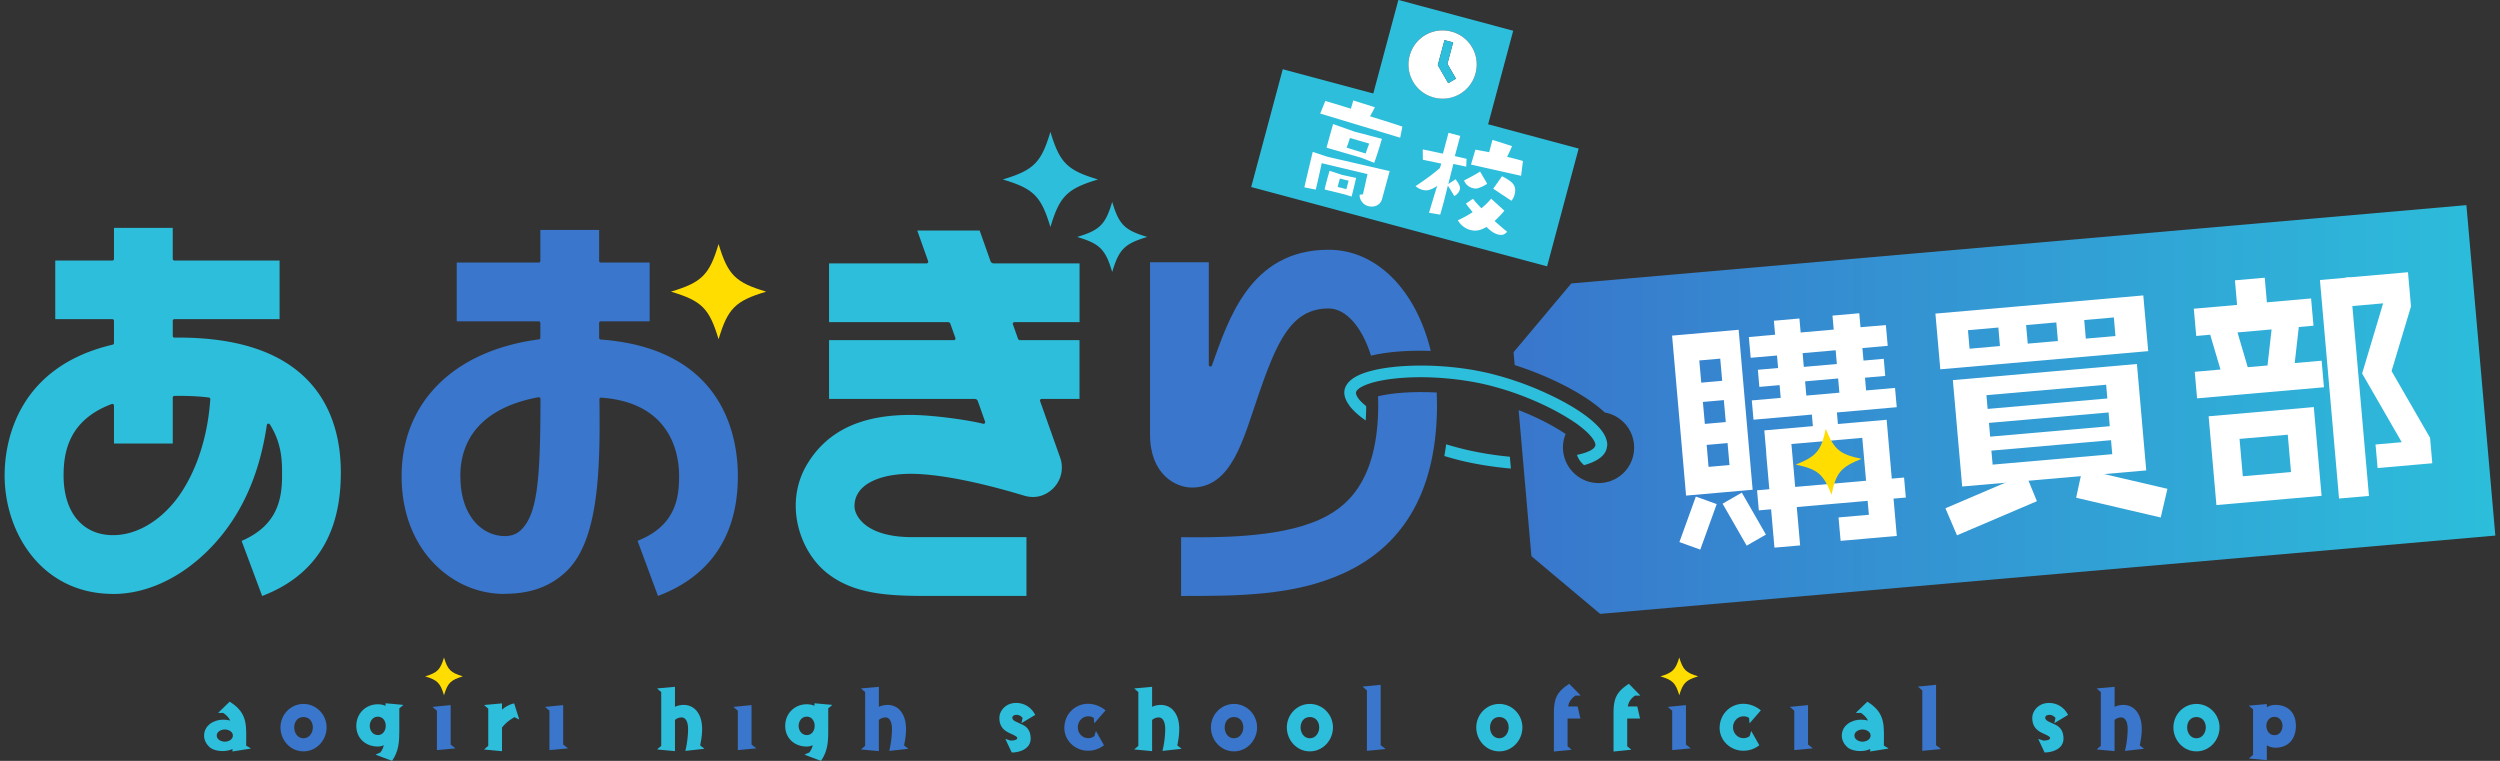
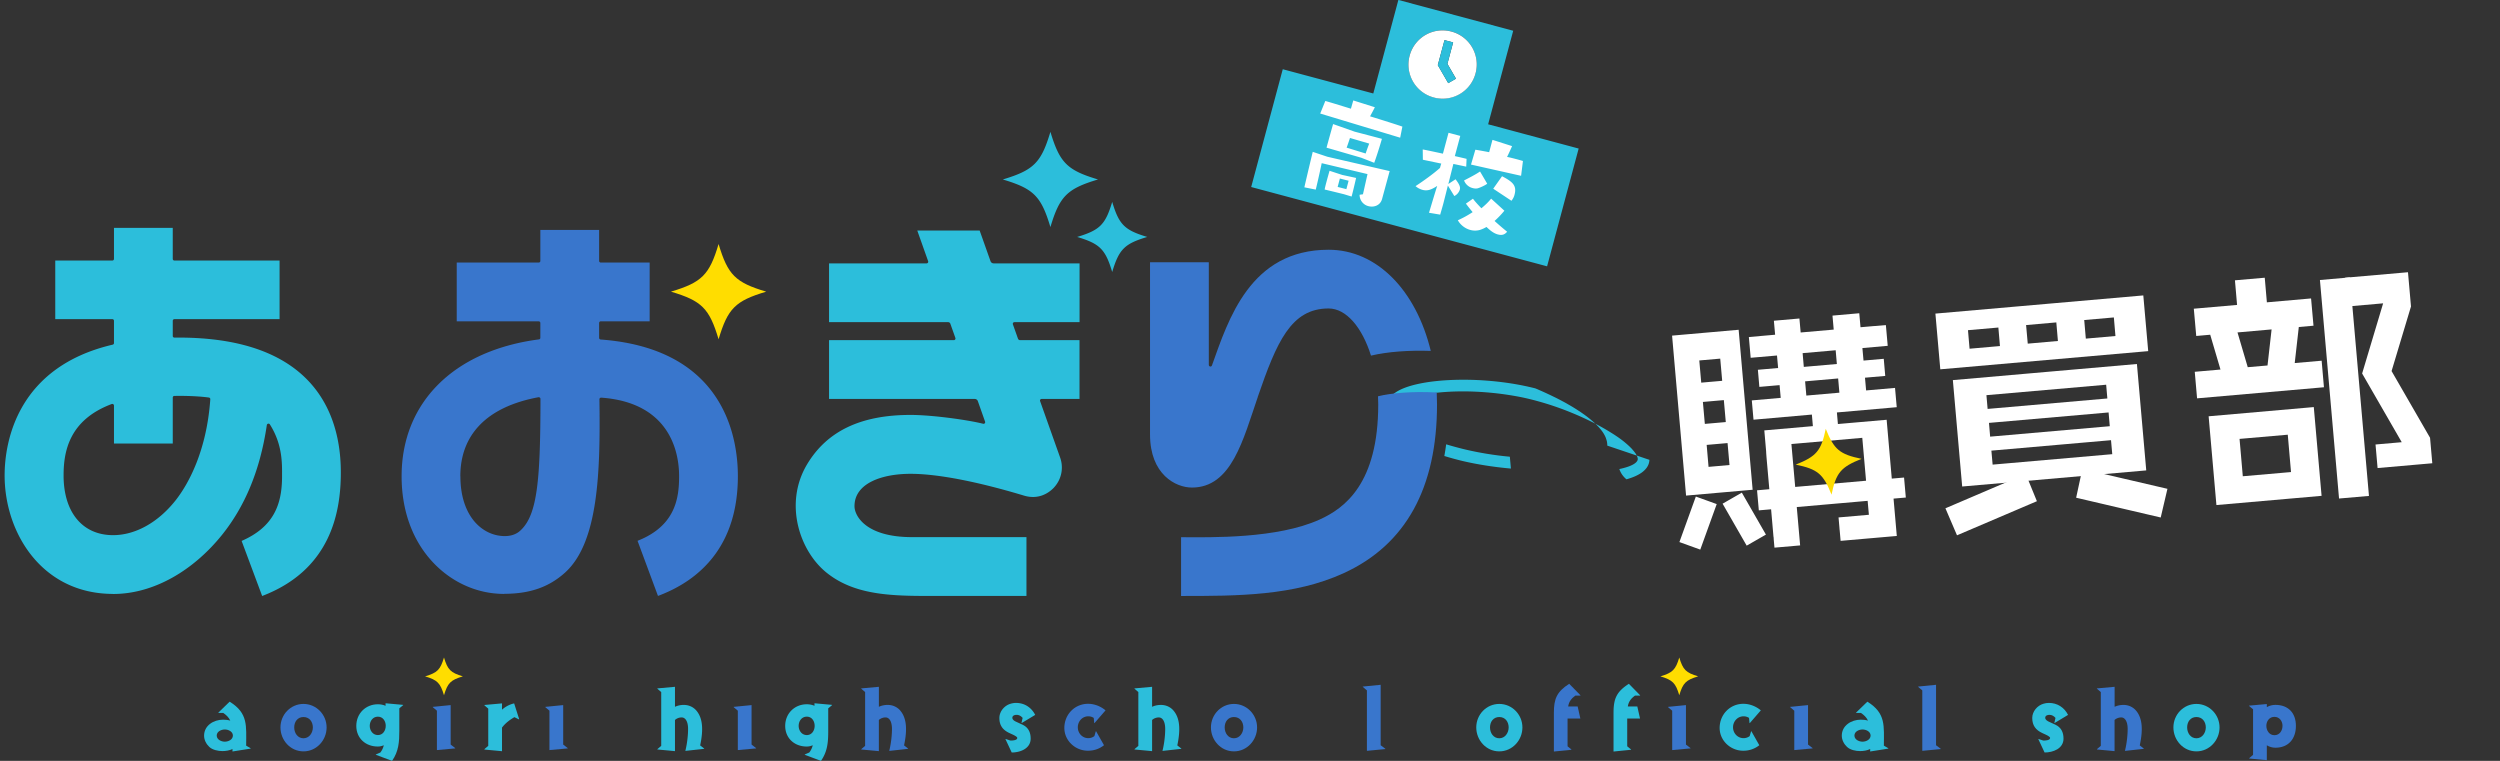
<svg xmlns="http://www.w3.org/2000/svg" width="230" height="70" fill="none">
  <rect width="100%" height="100%" fill="#333333" stroke="none" />
  <g clip-path="url(#a)">
    <path fill="#2CBEDB" d="M21.388 69.137v-.228c-.288.14-.608.19-.929.19-.39 0-.906-.103-1.2-.38-.287-.272-.483-.64-.483-1.037 0-.94.885-1.472 1.743-1.472.228 0 .45.022.668.087-.141-.304-.375-.521-.646-.706h-.434l-.022-.027 1.042-1.01c1.727 1.065 1.52 2.232 1.52 4.045l.413.245v.027l-1.678.266zm-.706-2.025c-.326 0-.744.19-.744.559s.418.564.744.564.744-.19.744-.564c0-.375-.429-.56-.744-.56" />
    <path fill="#3976CC" d="M25.803 66.922c0-1.179.934-2.161 2.117-2.161 1.184 0 2.128.988 2.128 2.16s-.917 2.205-2.128 2.205c-1.21 0-2.117-1.032-2.117-2.204m2.98 0c0-.516-.315-.956-.863-.956s-.852.44-.852.956c0 .515.315.999.852.999.538 0 .863-.505.863-1" />
    <path fill="#2CBEDB" d="M34.576 69.44v-.026l.419-.185c.146-.185.27-.434.314-.668-.179.082-.358.12-.553.12-1.119 0-1.977-.76-1.977-1.9s.864-1.988 1.987-1.988c.245 0 .484.044.706.141v-.233l1.618.147v.027l-.353.293v2.069c0 1.031-.06 1.894-.668 2.763zm.913-2.66c0-.428-.25-.847-.723-.847-.472 0-.749.413-.749.847 0 .435.288.847.75.847.46 0 .721-.418.721-.847" />
    <path fill="#3976CC" d="M40.196 69.012v-3.627l-.38-.326v-.027l1.645-.163v3.632l.418.326v.027l-1.683.153z" />
    <path fill="#2CBEDB" d="M44.566 68.952v-.032l.353-.3v-3.425l-.358-.31v-.027l1.623-.146v.58a2.5 2.5 0 0 1 1.118-.58l.462 1.455-.022.016-.418-.206c-.45.266-.83.554-1.14.96v2.173l-1.618-.152zm18.487.125c.2-.803.25-1.602.25-2.009 0-.744-.278-1.064-.587-1.064a.92.92 0 0 0-.619.233v2.867l-1.618-.152v-.032l.353-.299v-4.952l-.358-.309v-.027l1.623-.147v1.84a1.9 1.9 0 0 1 .814-.173c.484 0 .913.206 1.2.576.516.656.625 1.64.304 3.148l.37.288v.027l-1.727.19zm10.983.363v-.026l.418-.185c.147-.185.272-.434.315-.668-.179.082-.358.12-.553.12-1.119 0-1.977-.76-1.977-1.9s.864-1.988 1.987-1.988c.245 0 .484.044.706.141v-.233l1.618.147v.027l-.353.293v2.069c0 1.031-.06 1.894-.668 2.763zm.912-2.66c0-.428-.25-.847-.722-.847s-.749.413-.749.847c0 .435.288.847.75.847.46 0 .721-.418.721-.847" />
    <path fill="#3976CC" d="M81.811 69.077c.201-.803.25-1.602.25-2.009 0-.744-.277-1.064-.586-1.064a.92.92 0 0 0-.62.233v2.867l-1.617-.152v-.032l.353-.299v-4.952l-.359-.309v-.027l1.624-.147v1.84a1.9 1.9 0 0 1 .814-.173c.483 0 .912.206 1.2.576.516.656.624 1.64.304 3.148l.37.288v.027l-1.727.19z" />
    <path fill="#2CBEDB" d="m92.49 68.002.028-.016c.027.005.434.146.434.146.147 0 .636-.005.636-.244 0-.109-.305-.25-.375-.288l-.331-.152c-.62-.282-.94-.705-.94-1.395 0-.597.462-1.146 1.032-1.308a1.7 1.7 0 0 1 .5-.077c.77 0 1.416.413 1.764 1.103l-1.243.749-.017-.022.104-.45c-.142-.169-.332-.283-.554-.283-.174 0-.391.065-.391.272 0 .19.222.31.369.374l.554.255c.543.25.76.706.76 1.282 0 .928-.966 1.281-1.743 1.281l-.58-1.238z" />
    <path fill="#3976CC" d="M100.814 67.275h.027l.727 1.286c-.45.348-.928.505-1.487.505-1.157 0-2.161-.928-2.161-2.096 0-1.227.95-2.22 2.177-2.22.597 0 1.162.228 1.613.603l-1.021 1.178-.022-.022-.043-.462a.9.9 0 0 0-.505-.146c-.554 0-.961.472-.961 1.01 0 .537.412.999.961.999a.9.9 0 0 0 .564-.19l.131-.44z" />
    <path fill="#2CBEDB" d="M106.949 69.077c.201-.803.25-1.602.25-2.009 0-.744-.277-1.064-.587-1.064a.93.93 0 0 0-.619.233v2.867l-1.617-.152v-.032l.352-.299v-4.952l-.358-.309v-.027l1.623-.147v1.84c.256-.119.533-.173.815-.173.483 0 .912.206 1.2.576.516.656.624 1.64.304 3.148l.369.288v.027l-1.727.19z" />
    <path fill="#3976CC" d="M111.406 66.922c0-1.179.934-2.161 2.118-2.161s2.128.988 2.128 2.16-.918 2.205-2.128 2.205c-1.211 0-2.118-1.032-2.118-2.204m2.981 0c0-.516-.315-.956-.863-.956-.549 0-.853.44-.853.956 0 .515.315.999.853.999.537 0 .863-.505.863-1" />
-     <path fill="#2CBEDB" d="M118.389 66.922c0-1.179.934-2.161 2.117-2.161 1.184 0 2.128.988 2.128 2.16s-.917 2.205-2.128 2.205-2.117-1.032-2.117-2.204m2.98 0c0-.516-.315-.956-.863-.956s-.852.44-.852.956c0 .515.315.999.852.999.538 0 .863-.505.863-1" />
    <path fill="#3976CC" d="M125.756 69.077v-5.56l-.38-.325v-.028l1.645-.162v5.56l.429.325v.027z" />
    <path fill="#2CBEDB" d="M135.816 66.922c0-1.179.934-2.161 2.118-2.161s2.128.988 2.128 2.16-.917 2.205-2.128 2.205-2.118-1.032-2.118-2.204m2.981 0c0-.516-.315-.956-.863-.956-.549 0-.853.44-.853.956 0 .515.315.999.853.999.537 0 .863-.505.863-1" />
    <path fill="#3976CC" d="M142.956 69.148v-3.562c0-1.308.271-1.944 1.411-2.677l1.043 1.065-.022.021h-.456c-.369.272-.586.543-.662 1h.874l.249 1.112h-1.178v2.552l.353.293v.027l-1.618.163z" />
    <path fill="#2CBEDB" d="M148.445 69.148v-3.562c0-1.308.271-1.944 1.412-2.677l1.042 1.065-.022.021h-.456c-.369.272-.586.543-.662 1h.874l.25 1.112h-1.179v2.552l.353.293v.027l-1.618.163zm12.656-1.873h.027l.728 1.286a2.33 2.33 0 0 1-1.488.505c-1.157 0-2.161-.928-2.161-2.096 0-1.227.95-2.22 2.177-2.22.597 0 1.162.228 1.613.603l-1.021 1.178-.022-.022-.043-.462a.9.9 0 0 0-.505-.146c-.554 0-.967.472-.967 1.01 0 .537.413.999.967.999a.9.9 0 0 0 .565-.19l.13-.44z" />
    <path fill="#3976CC" d="M153.842 69.012v-3.627l-.38-.326v-.027l1.645-.163v3.632l.418.326v.027l-1.683.153z" />
    <path fill="#2CBEDB" d="M172.057 69.137v-.228c-.288.14-.608.19-.929.19-.391 0-.906-.103-1.199-.38-.288-.272-.484-.64-.484-1.037 0-.94.885-1.472 1.743-1.472.228 0 .451.022.668.087-.141-.304-.375-.521-.646-.706h-.435l-.021-.027 1.042-1.01c1.727 1.065 1.52 2.232 1.52 4.045l.413.245v.027l-1.678.266zm-.706-2.025c-.326 0-.744.19-.744.559s.418.564.744.564.744-.19.744-.564c0-.375-.429-.56-.744-.56" />
    <path fill="#3976CC" d="M176.851 69.077v-5.56l-.38-.325v-.028l1.645-.162v5.56l.429.325v.027z" />
    <path fill="#2CBEDB" d="m187.514 68.002.033-.016c.027.005.434.146.434.146.147 0 .63-.005.63-.244 0-.109-.299-.25-.375-.288l-.331-.152c-.619-.282-.939-.705-.939-1.395 0-.597.461-1.146 1.031-1.308q.246-.076.5-.077c.771 0 1.417.413 1.764 1.103l-1.243.749-.016-.022.103-.45c-.141-.169-.331-.283-.554-.283-.179 0-.391.065-.391.272 0 .19.223.31.369.374l.554.255c.543.25.76.706.76 1.282 0 .928-.966 1.281-1.742 1.281l-.581-1.238z" />
    <path fill="#3976CC" d="M195.495 69.077c.201-.803.25-1.602.25-2.009 0-.744-.283-1.064-.587-1.064a.93.93 0 0 0-.619.233v2.867l-1.618-.152v-.032l.353-.299v-4.952l-.358-.309v-.027l1.629-.147v1.84c.255-.119.532-.173.814-.173.483 0 .912.206 1.2.576.516.656.624 1.64.299 3.148l.369.288v.027l-1.727.19z" />
    <path fill="#2CBEDB" d="M199.953 66.922c0-1.179.934-2.161 2.118-2.161s2.128.988 2.128 2.16-.918 2.205-2.128 2.205c-1.211 0-2.118-1.032-2.118-2.204m2.981 0c0-.516-.315-.956-.863-.956-.549 0-.853.44-.853.956 0 .515.315.999.853.999.537 0 .863-.505.863-1" />
    <path fill="#3976CC" d="M206.929 69.777v-.027l.353-.304v-4.191l-.369-.31v-.027l1.634-.146v.287c.234-.14.516-.211.788-.211 1.199 0 1.889.76 1.889 1.932 0 1.173-.668 2.01-1.889 2.01-.277 0-.554-.082-.788-.223v1.368l-1.618-.152zm3.062-3.002c0-.429-.276-.825-.743-.825s-.744.396-.744.825.266.863.744.863c.477 0 .743-.418.743-.863" />
    <path fill="#FD0" d="M42.584 62.225c-1.13.337-1.4.608-1.737 1.738-.337-1.13-.608-1.401-1.738-1.738 1.13-.336 1.401-.608 1.738-1.737.336 1.13.608 1.4 1.737 1.737m113.647 0c-1.13.337-1.401.608-1.738 1.738-.336-1.13-.608-1.401-1.737-1.738 1.129-.336 1.401-.608 1.737-1.737.337 1.13.608 1.4 1.738 1.737" />
    <path fill="#3976CC" d="M50.549 69.012v-3.627l-.38-.326v-.027l1.645-.163v3.632l.418.326v.027l-1.683.153zm17.331 0v-3.627l-.381-.326v-.027l1.645-.163v3.632l.418.326v.027l-1.683.153zm97.194 0v-3.627l-.38-.326v-.027l1.645-.163v3.632l.418.326v.027l-1.683.153z" />
-     <path fill="url(#b)" d="m226.915 18.872-82.357 7.205-5.31 6.325.103 1.184c3.155 1.01 6.439 2.633 8.291 4.365a3.273 3.273 0 0 1 2.666 3.686 3.25 3.25 0 0 1-2.216 2.644 3.282 3.282 0 0 1-4.267-3.578c.038-.271.114-.526.212-.776-1.026-.69-2.525-1.504-4.322-2.193l1.173 13.432 6.325 5.31 82.357-7.205-2.66-30.388z" />
    <path fill="#2CBEDB" d="M10.405 54.64c-6.553 0-9.98-5.619-9.98-10.896 0-3.198 1.228-10 9.947-12.037a.15.15 0 0 0 .114-.141v-2.052a.15.15 0 0 0-.152-.152h-5.25V23.97h5.25a.15.15 0 0 0 .152-.152v-2.855h5.408v2.855c0 .082.065.152.152.152h9.675v5.392h-9.675a.15.15 0 0 0-.152.152v1.4c0 .082.07.147.152.147 14.23-.174 15.31 8.73 15.31 12.422s-.955 8.948-7.237 11.348l-1.89-5.066c2.987-1.303 3.72-3.399 3.72-5.94 0-1.123.07-2.904-1.124-4.783-.076-.12-.255-.07-.277.065-.64 4.333-2.106 7.574-4.088 10.06-2.639 3.302-6.298 5.479-10.05 5.479zM5.85 43.745c0 3.388 1.742 5.489 4.555 5.489 2.03 0 4.115-1.151 5.717-3.16 1.26-1.58 2.9-4.675 3.225-9.338a.15.15 0 0 0-.13-.163c-1.26-.169-2.726-.158-3.182-.147-.081 0-.141.07-.141.152v4.224h-5.408v-3.49a.154.154 0 0 0-.206-.142c-3.996 1.493-4.43 4.48-4.43 6.58z" />
    <path fill="#3976CC" d="M46.384 54.64c-2.578 0-5.01-1.145-6.764-3.138-1.749-1.987-2.672-4.647-2.672-7.687 0-6.76 4.778-11.565 12.634-12.591.076-.01.13-.07.13-.147v-1.362a.15.15 0 0 0-.152-.152h-7.54v-5.408h7.54a.15.15 0 0 0 .152-.152v-2.85h5.408v2.85c0 .081.065.152.152.152h4.496v5.407h-4.496a.15.15 0 0 0-.152.153v1.373c0 .076.06.141.141.147 11.586.858 12.623 9.3 12.623 12.574 0 6.352-3.42 9.55-7.35 11.016l-1.88-5.07c3.508-1.38 3.823-3.948 3.823-5.951 0-2.628-1.157-6.792-7.167-7.221-.087-.006-.168.065-.163.152.098 6.797-.108 13.193-3.17 15.951-1.396 1.254-3.1 1.944-5.587 1.944zm-4.028-10.825c0 3.724 2.057 5.505 4.088 5.505.956 0 1.39-.467 1.526-.603 1.487-1.471 1.748-4.734 1.753-12.02a.16.16 0 0 0-.184-.152c-4.821.895-7.189 3.502-7.189 7.275z" />
    <path fill="#FD0" d="M70.491 26.832c-2.844.852-3.534 1.541-4.381 4.381-.852-2.845-1.542-3.534-4.382-4.381 2.845-.853 3.535-1.542 4.382-4.382.852 2.845 1.542 3.535 4.381 4.382" />
    <path fill="#2CBEDB" d="M101.02 16.51c-2.845.853-3.535 1.542-4.382 4.382-.852-2.845-1.542-3.534-4.381-4.381 2.845-.853 3.534-1.542 4.381-4.382.853 2.845 1.542 3.535 4.382 4.382m4.528 5.288c-2.091.624-2.601 1.134-3.225 3.225-.625-2.09-1.135-2.601-3.225-3.225 2.09-.625 2.6-1.135 3.225-3.225.624 2.09 1.134 2.6 3.225 3.225M87.029 54.825c-4.306 0-8.112.163-10.978-2.134-2.509-2.014-3.926-6.368-1.825-9.93 1.825-3.084 4.941-4.588 9.54-4.588 2.003 0 5.337.467 6.689.815a.149.149 0 0 0 .173-.196l-.667-1.889a.3.3 0 0 0-.283-.2H76.273v-5.409h11.483a.152.152 0 0 0 .141-.2l-.466-1.314a.21.21 0 0 0-.201-.141H76.273V24.23h8.975a.152.152 0 0 0 .141-.2l-.999-2.819h5.739l.999 2.818c.043.12.157.201.282.201h7.91v5.408h-5.993a.15.15 0 0 0-.141.2l.466 1.314a.21.21 0 0 0 .201.142h5.462v5.407H95.83a.15.15 0 0 0-.141.201l1.846 5.201c.341.967.114 2.03-.592 2.775-.51.532-1.455 1.107-2.742.716-4.126-1.243-7.873-2.003-10.43-2.003s-5.158.83-5.158 2.98c0 .858 1 2.845 5.294 2.845h10.527v5.408h-7.416zm49.879-43.391 2.307-8.605L128.65-.005 126.343 8.6l-8.329-2.231-2.905 10.837 27.223 7.296 2.905-10.836zm-7.221-6.314a3.137 3.137 0 0 1 3.844-2.22 3.14 3.14 0 0 1 2.221 3.843 3.137 3.137 0 0 1-3.844 2.22 3.137 3.137 0 0 1-2.221-3.843" />
    <path fill="#fff" d="M131.907 8.97a3.13 3.13 0 0 0 3.844-2.221 3.13 3.13 0 0 0-2.22-3.844 3.13 3.13 0 0 0-3.844 2.22 3.13 3.13 0 0 0 2.22 3.844m.988-5.278.793.212-.527 1.97.788 1.363-.712.413-.961-1.661.619-2.302z" />
    <path fill="#2CBEDB" d="m133.949 7.243-.788-1.368.527-1.971-.793-.212-.619 2.302.961 1.656z" />
    <path fill="#fff" d="M126.418 14.969c.337-.912.706-2.2.706-2.2l-2.497-.656-1.982-.7s-.423 1.492-.603 2.171c.18.049 3.187.923 3.187.923l1.195.467zm-2.231-2.28 1.781.52s-.223.576-.326.913l-1.765-.543c.109-.277.31-.896.31-.896zm10.109 4.766a.97.97 0 0 1-.499.581l-.592-.966c-.141.564-.288 1.15-.423 1.672-.098.37-.207.717-.283 1.004l-1.031-.173c.163-.527.488-1.646.754-2.47-.608.406-.966.466-1.357.363a1.64 1.64 0 0 1-.635-.342c.825-.543 1.645-1.14 2.248-1.672.038-.136.076-.277.119-.402l-1.694-.353-.011-.945c.424.071 1.292.266 1.857.386l.516-1.922 1.08.288-.499 1.857c.418.097.792.179 1.08.255l-.032.716-1.184-.25-.462 1.847.663-.435c.423.543.445.766.391.956zm-8.258-6.748c1.238.38 2.373.738 2.976.944l-.201 1.016-7.352-2.221.467-1.151c.37.098 1.244.37 2.357.711l.217-.76 1.982.624c-.104.223-.283.538-.44.837zm-3.92 3.724 5.728 1.32-.7 2.573c-.168.58-.744.776-1.254.64a1.07 1.07 0 0 1-.809-1.047l.309-.044.418-1.857-4.213-1.004s-.298 1.422-.548 2.432l-1.048-.211c.255-1.124.771-3.263.771-3.263l1.346.45zm.201 1.281s-.119.413-.244.87c-.081.308-.168.623-.206.851.163.033 1.775.43 1.775.43l.706.211.038-.147c.146-.553.374-1.558.374-1.558l-1.281-.277zm1.548 1.689-.809-.206.206-.777.809.207zm13.627 2.92c.386.354.782.69 1.157.994-.196.223-.418.364-.842.25-.423-.114-.744-.402-1.053-.69a3 3 0 0 1-.619.278 1.66 1.66 0 0 1-.863 0 1.9 1.9 0 0 1-1.151-.89 9 9 0 0 0 1.362-.75 15 15 0 0 1-.619-.782l.646-.45c.174.238.446.537.777.879.309-.26.592-.51.896-.885l1.216 1.108a8.4 8.4 0 0 1-.901.939zm2.004-5.684c.244.066.456.125.613.174l-.168 1.352-4.604-1.031.396-1.358c.315.049.793.136 1.271.228l.304-1.135 1.802.576s-.233.537-.461.994c.315.06.591.135.841.2zm-.158 3.258a1.4 1.4 0 0 1-.288.57l-1.672-1.107.809-1.146c.907.483 1.385.814 1.151 1.683m-4.647-1.292c.407-.212 1.091-.56 1.471-.826l.657 1.119c-.136.125-.684.386-.923.434a1 1 0 0 1-.413-.032 1.14 1.14 0 0 1-.792-.7zm-7.547 1.72c-.168.582-.744.777-1.254.642a1.07 1.07 0 0 1-.809-1.048l.309-.044.418-1.857-4.213-1.004s-.298 1.422-.548 2.432l-1.048-.211c.255-1.124.771-3.263.771-3.263l1.346.45 5.728 1.32-.7 2.573zm1.667-5.662-7.352-2.22.467-1.151c.37.097 1.244.369 2.357.71l.217-.76 1.982.625c-.104.223-.283.537-.44.836 1.238.38 2.372.739 2.975.945l-.201 1.015zm4.984 5.375-.592-.966c-.141.564-.288 1.15-.423 1.672-.098.37-.207.717-.283 1.004l-1.031-.173c.163-.527.488-1.646.754-2.47-.608.406-.966.466-1.357.363a1.64 1.64 0 0 1-.635-.342c.825-.543 1.645-1.14 2.248-1.672.038-.136.076-.277.119-.402l-1.694-.353-.011-.945c.424.071 1.292.266 1.857.386l.516-1.922 1.08.288-.499 1.857c.418.097.792.179 1.08.255l-.032.716-1.184-.25-.462 1.847.663-.435c.423.543.445.766.391.956a.98.98 0 0 1-.5.58zm2.367-2.253.657 1.118c-.136.125-.684.386-.923.435a1 1 0 0 1-.413-.033 1.14 1.14 0 0 1-.792-.7c.407-.212 1.091-.56 1.471-.826zm1.645 5.788c-.423-.114-.744-.402-1.053-.69a3 3 0 0 1-.619.277 1.66 1.66 0 0 1-.863 0 1.9 1.9 0 0 1-1.151-.89 9 9 0 0 0 1.362-.75c-.26-.31-.477-.586-.619-.782l.646-.45c.174.239.446.537.777.88.309-.261.592-.51.896-.886l1.216 1.108a8.4 8.4 0 0 1-.901.94c.385.352.781.689 1.156.993-.195.223-.418.364-.841.25zm1.531-3.67a1.4 1.4 0 0 1-.288.57l-1.672-1.108.809-1.146c.907.484 1.385.815 1.151 1.683m.597-1.727-4.604-1.032.397-1.357c.315.049.792.136 1.27.228l.304-1.135 1.803.576s-.234.537-.462.993c.315.06.592.136.842.201.244.065.456.125.613.174l-.168 1.352zm-16.456-.076-1.162-.38s-.119.412-.244.869c-.081.309-.168.624-.206.852.163.032 1.77.429 1.77.429l.705.212.038-.147c.147-.554.375-1.558.375-1.558l-1.281-.277zm.391 1.308-.809-.206.206-.776.809.206zm.76-5.288-1.982-.7s-.423 1.493-.602 2.172c.179.048 3.187.922 3.187.922l1.194.467c.337-.912.706-2.198.706-2.198l-2.497-.657zm1.021 2.015-1.765-.543c.109-.277.31-.896.31-.896l1.781.52s-.223.576-.326.913zm76.265 20.073 2.367-.207-.945-3.203-1.286.114-.223-2.508 3.98-.348-.196-2.264 2.742-.239.196 2.264 4.066-.358.223 2.508-1.352.12-.375 3.317 2.476-.217.212 2.443-11.673 1.02zm3.931-3.627.944 3.203 1.819-.157.375-3.318-3.138.277zm-2.655 7.72 9.675-.847.717 8.166-9.675.847zm2.845 2.08.299 3.437 4.436-.386-.299-3.437zm10.148-14.858-2.753.24 1.758 20.104 2.753-.24z" />
    <path fill="#fff" d="m218.548 40.894 2.411-.212-3.643-6.32 1.932-6.455-3.263.287-.233-2.644 5.782-.505.277 3.15-1.786 5.944 3.54 6.136.206 2.345-5.033.44zm-40.491-12.043 19.127-1.672.451 5.125-19.128 1.673zm2.997 1.526.146 1.705 2.796-.245-.146-1.704zm5.347-.467.152 1.705 2.775-.244-.147-1.71-2.774.244zm5.348-.467.147 1.71 2.725-.239-.146-1.71zm-12.086 5.527 16.934-1.482.858 9.789-16.934 1.482zm3.545 6.488.114 1.287 11.006-.961-.114-1.287zm-.222-2.552.108 1.265 11.006-.96-.109-1.266zm-.234-2.551.109 1.265 11.016-.961-.109-1.265z" />
    <path fill="#fff" d="m178.979 46.763 7.39-3.16 1.026 2.508-7.351 3.138zm12.026-.973.57-2.643 7.829 1.824-.619 2.639zm-27.819 3.73a2 2 0 0 1-.038-.282l-.207-2.383-1.129.098-.163-1.846 1.129-.098-.255-2.894c-.016-.212-.032-.402-.038-.586l-.168-1.933 4.468-.391-.092-1.064-5.37.472-.157-1.775 2.66-.234-.103-1.172-1.862.162-.136-1.574 1.862-.163-.103-1.15-2.421.21-.168-1.905.928-.081c.081-.011.141-.017.19-.022l1.298-.114-.114-1.287 2.35-.206.114 1.287 3.041-.266-.114-1.287 2.465-.217.114 1.287 1.189-.104c.043 0 .108-.01.184-.01l.961-.082.169 1.906-2.329.206.103 1.151 1.862-.163.136 1.575-1.863.163.104 1.172 2.66-.233.157 1.775-5.505.483.092 1.065 4.485-.391.472 5.413 1.13-.098.162 1.84-1.129.098.299 3.437-5.169.45-.087-.988-.016-.108v-.06l-.087-.999 2.791-.244-.114-1.282-6.521.57.31 3.53-2.362.206-.076-.858zm1.623-8.67.348 3.947 6.52-.57-.347-3.947zm1.26-5.766.114 1.309 3.04-.266-.114-1.309zm-.228-2.595.108 1.265 3.041-.266-.109-1.265zm-12.01-1.612 6.124-.538 1.287 14.719-6.124.537zm3.182 10.055.173 2.02 1.928-.17-.179-2.019-1.928.169zm-.348-3.953.179 2.02 1.928-.169-.179-2.02zm-.331-3.817.179 2.042 1.928-.169-.18-2.041zm-.317 12.521-1.512 4.187 1.92.694 1.512-4.188zm4.231-.36-1.77 1.016 2.216 3.861 1.771-1.016z" />
    <path fill="#FD0" d="M171.264 42.213c-1.911.76-2.345 1.276-2.763 3.295-.76-1.91-1.276-2.345-3.296-2.763 1.911-.76 2.346-1.276 2.764-3.296.76 1.911 1.275 2.346 3.295 2.764" />
-     <path fill="#2CBEDB" d="M134.79 41.35a32 32 0 0 1-1.743-.473q-.072.546-.168 1.075c.586.18 1.145.331 1.661.456 1.358.32 2.91.565 4.463.7l-.098-1.09a30 30 0 0 1-4.115-.668m13.08-.353c0-.07 0-.147-.011-.218a1.3 1.3 0 0 0-.054-.277l-.049-.157q-.024-.074-.055-.146a3 3 0 0 0-.173-.326c-.342-.549-.956-1.13-1.749-1.71-.07-.05-.146-.104-.217-.152-.097-.066-.19-.136-.293-.201h-.005q-.45-.302-.956-.587c-.076-.043-.146-.087-.222-.13-.136-.076-.283-.152-.424-.228a9 9 0 0 0-.25-.13 11 11 0 0 0-.445-.223c-.087-.043-.168-.081-.255-.125-.158-.076-.315-.146-.472-.222l-.25-.114c-.169-.076-.337-.147-.505-.223-.071-.033-.147-.06-.223-.092a29 29 0 0 0-3.898-1.303q-.016-.002-.033-.011a28 28 0 0 0-.917-.212c-4.523-.956-9.963-.695-11.879.565-.467.31-.75.678-.837 1.096q-.03.18-.021.359c0 .038.016.07.021.108.011.087.028.169.055.255.016.044.038.087.054.125.033.082.065.158.109.24.027.048.059.092.087.14q.07.114.152.229l.027.043c.347.44.847.885 1.46 1.314.027-.418.049-.853.049-1.314a8 8 0 0 1-.423-.375 4 4 0 0 1-.239-.26q.001-.002-.006-.011a1.3 1.3 0 0 1-.25-.434q-.001-.015-.01-.038a.4.4 0 0 1-.006-.169c.027-.125.158-.266.364-.407.087-.06.201-.114.309-.168.055-.022.104-.05.158-.07 1.059-.452 2.926-.734 5.12-.734.776 0 1.596.038 2.432.114a27 27 0 0 1 1.526.18q.758.111 1.514.265.53.113 1.054.25c.032.01.07.016.103.027.337.093.673.185 1.004.288.847.26 1.673.56 2.454.885 1.341.554 2.563 1.184 3.546 1.803.021.016.043.027.07.043q.196.122.375.244a9 9 0 0 1 1.227.967l.103.103q.108.103.19.206.04.05.082.092.115.14.206.277c.141.228.206.418.174.549-.087.347-.706.646-1.689.852a2.1 2.1 0 0 0 .657.945c1.129-.315 1.906-.815 2.079-1.537a1.3 1.3 0 0 0 .033-.255z" />
+     <path fill="#2CBEDB" d="M134.79 41.35a32 32 0 0 1-1.743-.473q-.072.546-.168 1.075c.586.18 1.145.331 1.661.456 1.358.32 2.91.565 4.463.7l-.098-1.09a30 30 0 0 1-4.115-.668m13.08-.353c0-.07 0-.147-.011-.218a1.3 1.3 0 0 0-.054-.277l-.049-.157q-.024-.074-.055-.146a3 3 0 0 0-.173-.326c-.342-.549-.956-1.13-1.749-1.71-.07-.05-.146-.104-.217-.152-.097-.066-.19-.136-.293-.201h-.005q-.45-.302-.956-.587c-.076-.043-.146-.087-.222-.13-.136-.076-.283-.152-.424-.228a9 9 0 0 0-.25-.13 11 11 0 0 0-.445-.223c-.087-.043-.168-.081-.255-.125-.158-.076-.315-.146-.472-.222l-.25-.114c-.169-.076-.337-.147-.505-.223-.071-.033-.147-.06-.223-.092q-.016-.002-.033-.011a28 28 0 0 0-.917-.212c-4.523-.956-9.963-.695-11.879.565-.467.31-.75.678-.837 1.096q-.03.18-.021.359c0 .038.016.07.021.108.011.087.028.169.055.255.016.044.038.087.054.125.033.082.065.158.109.24.027.048.059.092.087.14q.07.114.152.229l.027.043c.347.44.847.885 1.46 1.314.027-.418.049-.853.049-1.314a8 8 0 0 1-.423-.375 4 4 0 0 1-.239-.26q.001-.002-.006-.011a1.3 1.3 0 0 1-.25-.434q-.001-.015-.01-.038a.4.4 0 0 1-.006-.169c.027-.125.158-.266.364-.407.087-.06.201-.114.309-.168.055-.022.104-.05.158-.07 1.059-.452 2.926-.734 5.12-.734.776 0 1.596.038 2.432.114a27 27 0 0 1 1.526.18q.758.111 1.514.265.53.113 1.054.25c.032.01.07.016.103.027.337.093.673.185 1.004.288.847.26 1.673.56 2.454.885 1.341.554 2.563 1.184 3.546 1.803.021.016.043.027.07.043q.196.122.375.244a9 9 0 0 1 1.227.967l.103.103q.108.103.19.206.04.05.082.092.115.14.206.277c.141.228.206.418.174.549-.087.347-.706.646-1.689.852a2.1 2.1 0 0 0 .657.945c1.129-.315 1.906-.815 2.079-1.537a1.3 1.3 0 0 0 .033-.255z" />
    <path fill="#3976CC" d="M126.777 36.458c.011.244.021.494.021.744 0 7.28-3.078 9.555-5.407 10.603-3.893 1.76-9.93 1.634-12.732 1.618v5.407c5.196 0 10.397 0 14.99-2.111 5.68-2.612 8.557-7.83 8.557-15.517q-.002-.554-.027-1.092c-2.259-.125-4.251.06-5.397.348zm-11.066.065c1.748-5.066 3.057-8.144 6.521-8.144 1.634 0 3.095 1.764 3.898 4.338 1.575-.37 3.518-.5 5.5-.434-1.341-5.544-4.941-9.306-9.398-9.306-7.216 0-9.219 6.417-10.734 10.647-.054.157-.288.114-.288-.055v-9.441h-5.407v15.848c0 3.676 2.361 4.88 3.855 4.88 3.653 0 4.712-4.424 6.059-8.333z" />
  </g>
  <defs>
    <linearGradient id="b" x1="229.575" x2="139.253" y1="37.669" y2="37.669" gradientUnits="userSpaceOnUse">
      <stop stop-color="#2CBEDB" />
      <stop offset="1" stop-color="#3976CC" />
    </linearGradient>
    <clipPath id="a">
      <path fill="#fff" d="M.426 0h229.149v70H.425z" />
    </clipPath>
  </defs>
</svg>